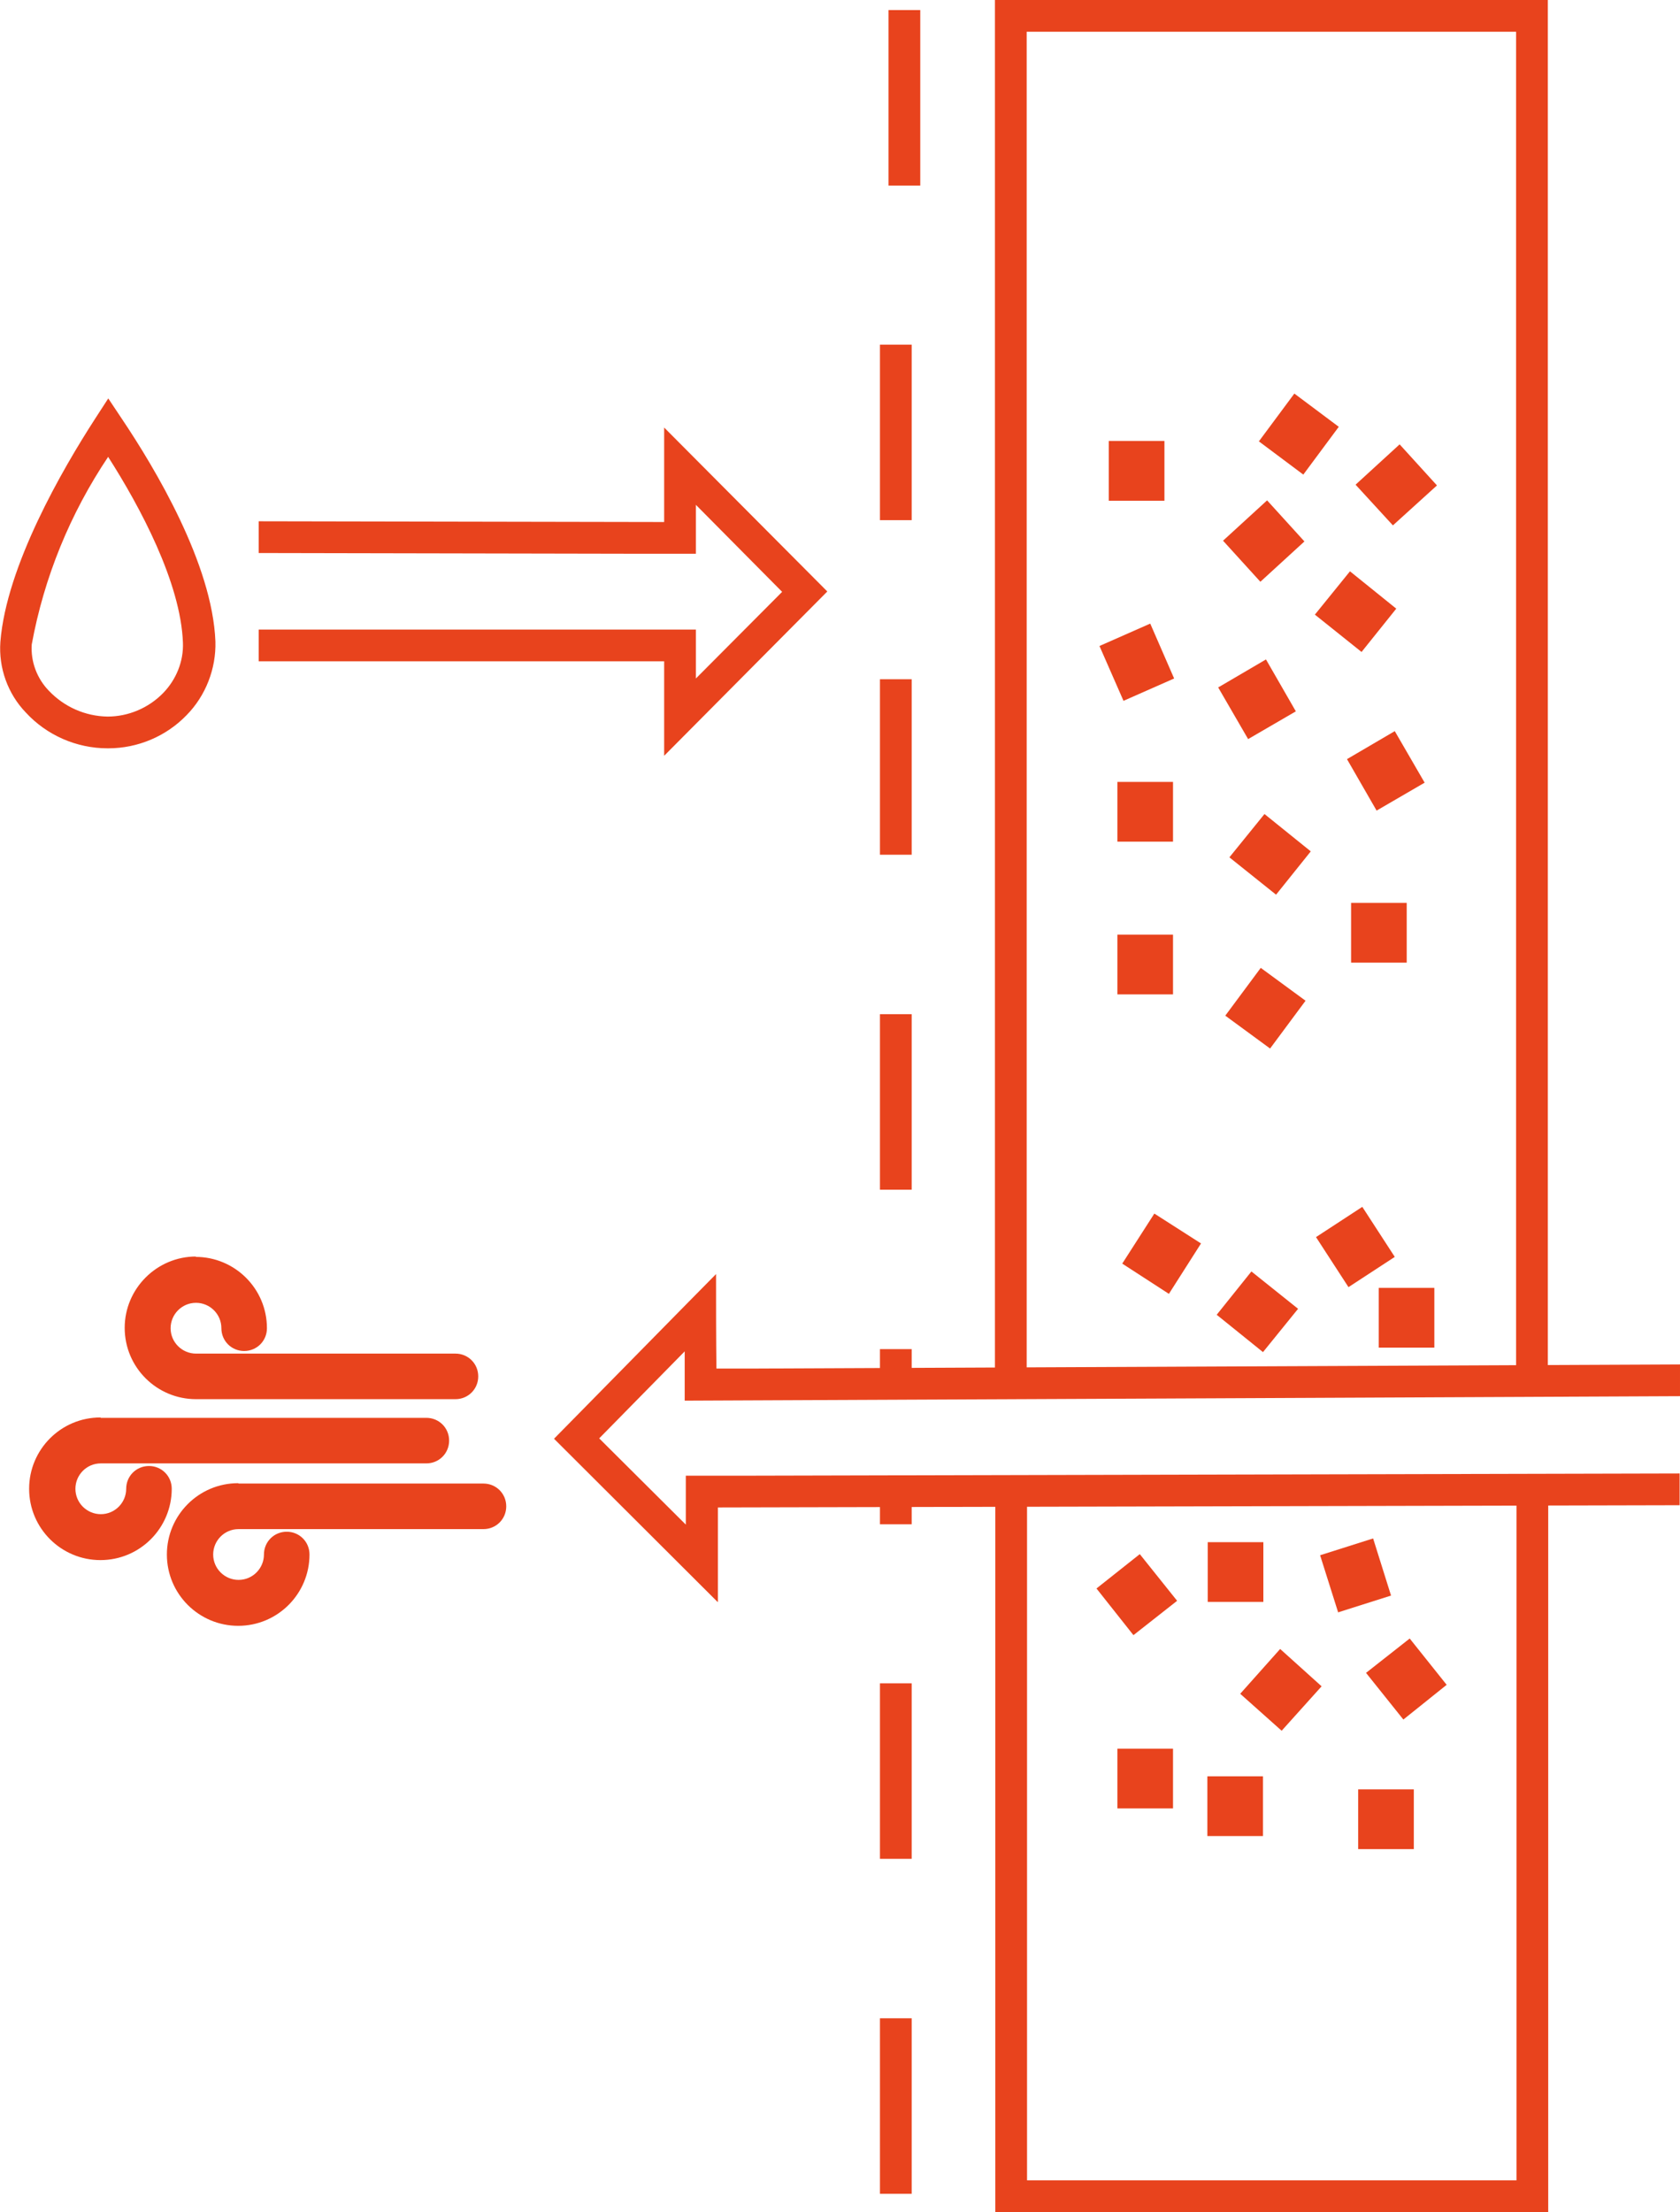
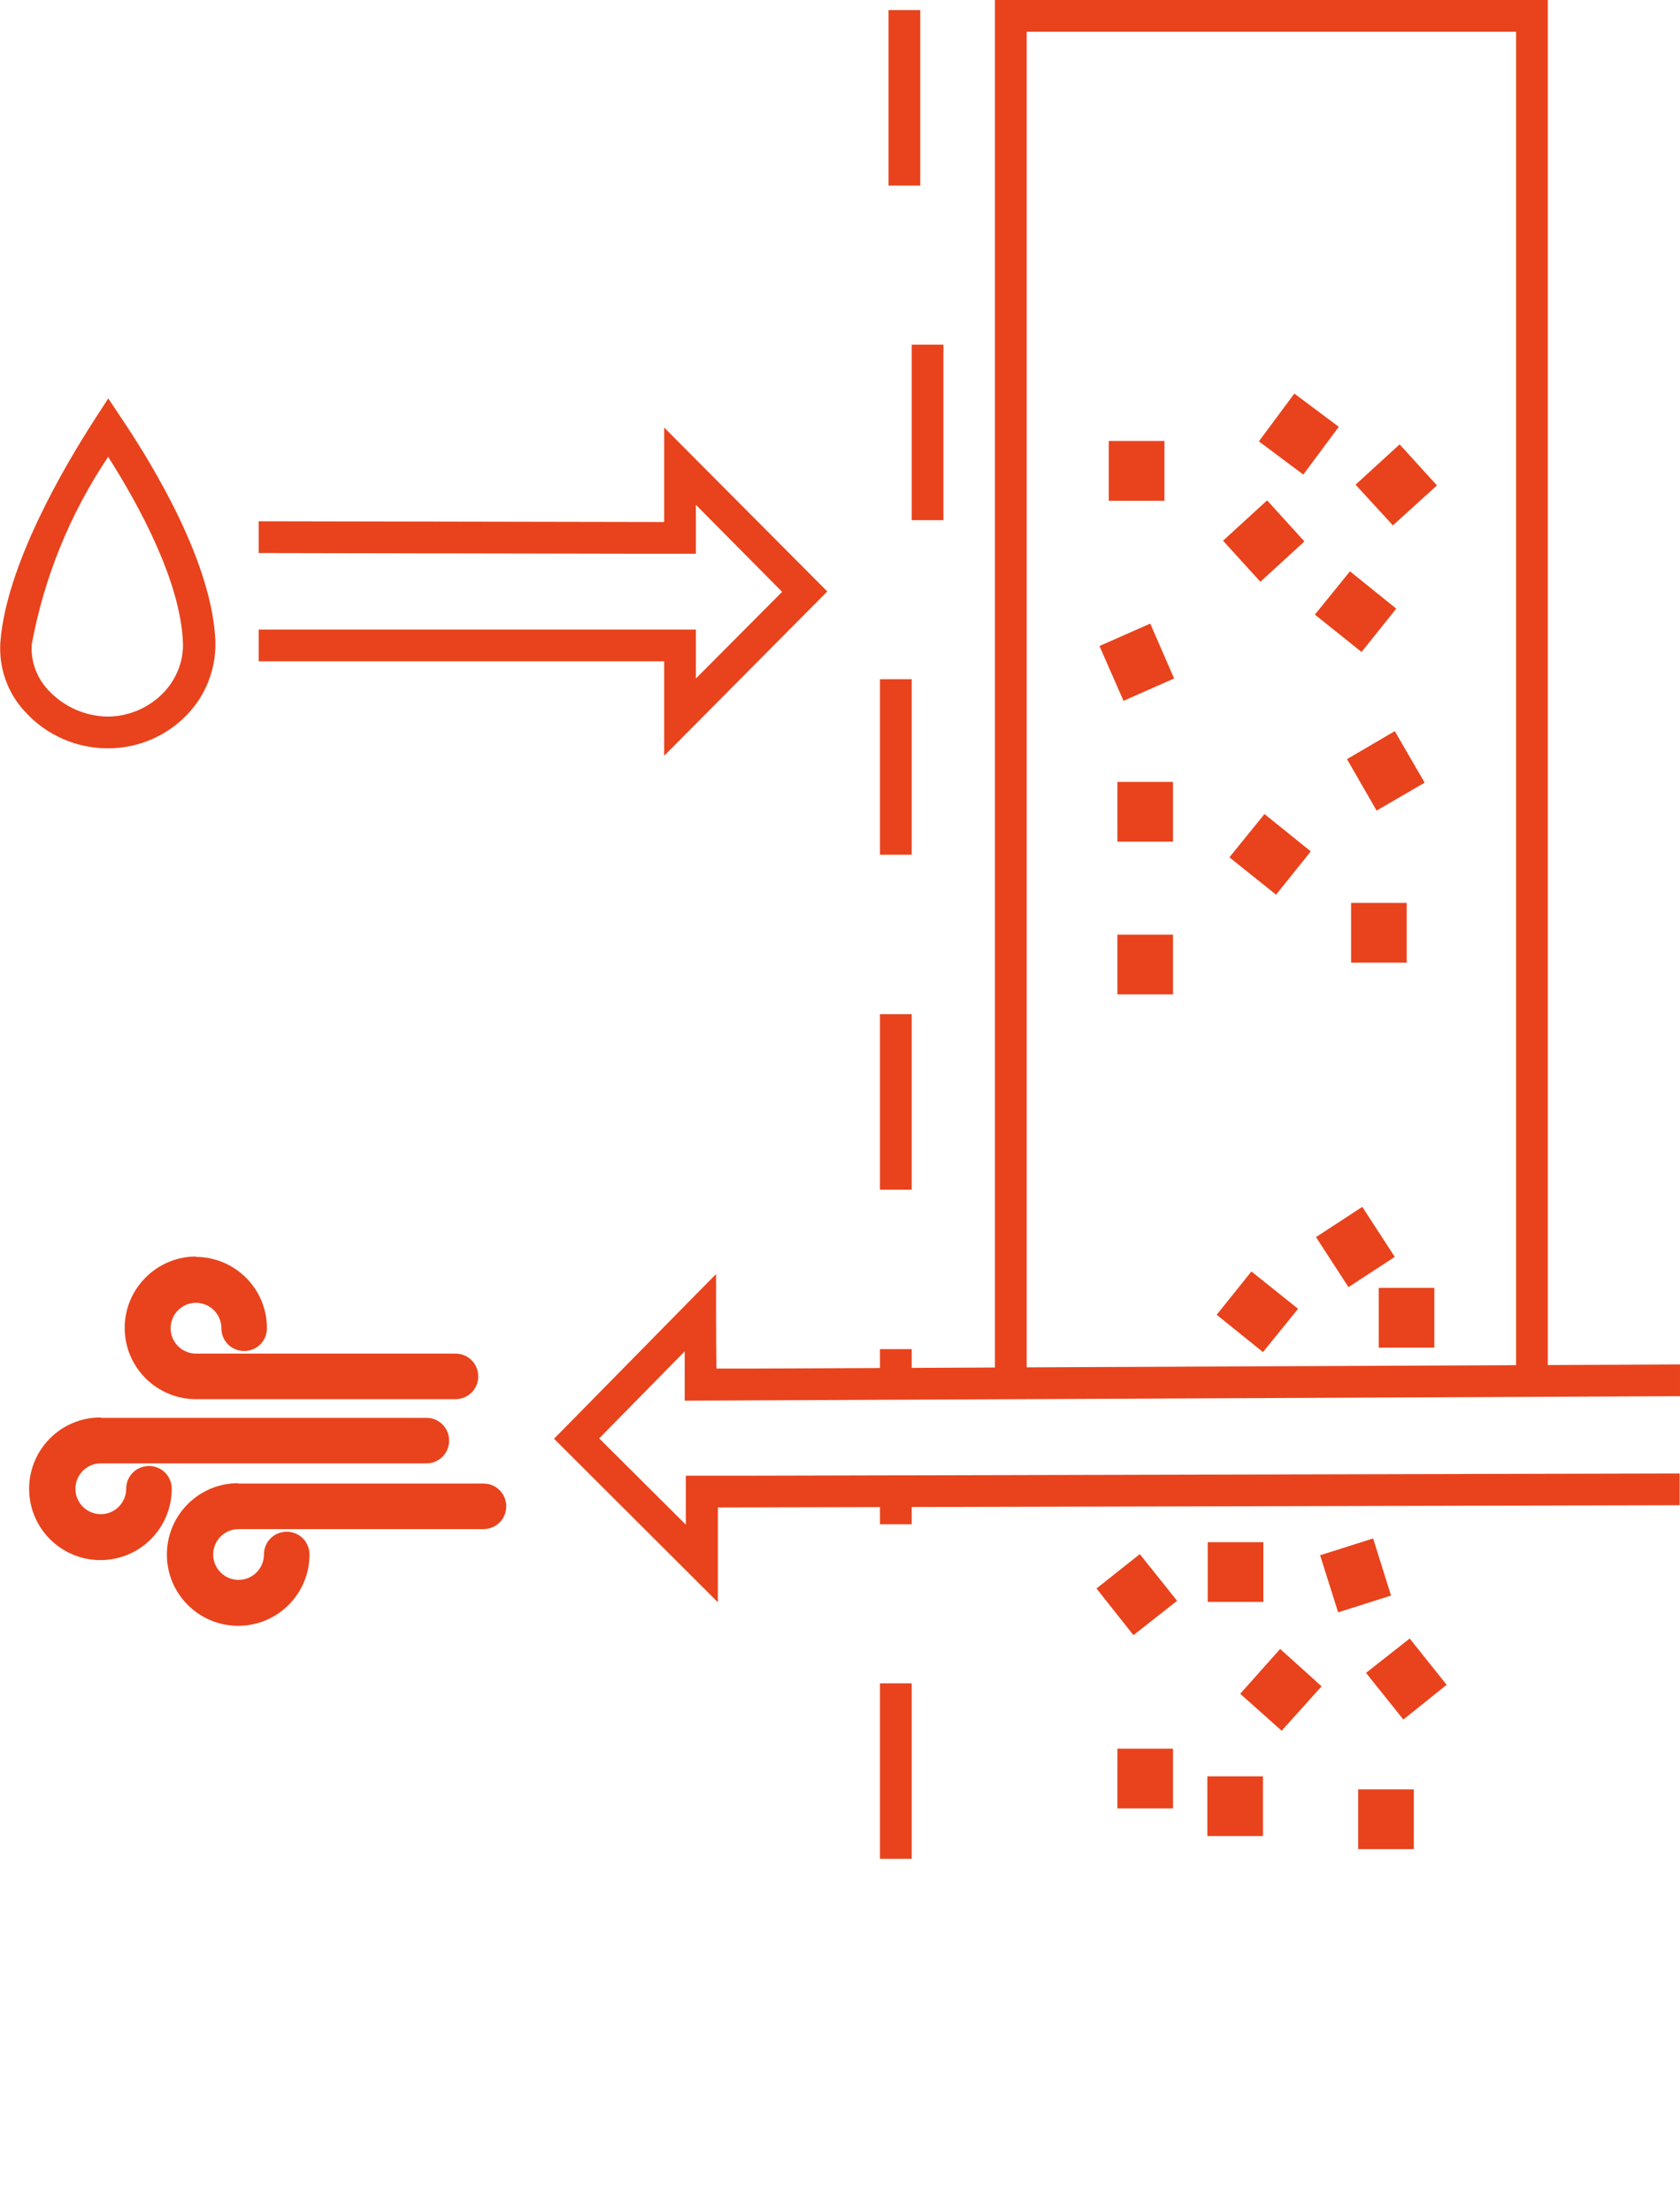
<svg xmlns="http://www.w3.org/2000/svg" id="a" data-name="Ebene 1" width="45" height="59.24" viewBox="0 0 45 59.24">
  <defs>
    <style> .cd { fill: none; } .ce { fill: #e8431d; } .cf { clip-path: url(#ay); } .cg { clip-path: url(#bi); } </style>
    <clipPath id="ay">
-       <rect class="cd" x=".33" y=".27" width="44.67" height="58.63" />
-     </clipPath>
+       </clipPath>
    <clipPath id="bi">
      <rect class="cd" x=".33" y=".27" width="44.67" height="58.63" />
    </clipPath>
  </defs>
  <g id="b" data-name="Gruppe 2729">
    <g id="c" data-name="Gruppe 2448">
      <g id="d" data-name="Gruppe 2447">
        <path id="e" data-name="Pfad 5581" class="ce" d="m2.88,20.04c-.83,0-1.63-.35-2.19-.96-.48-.5-.73-1.19-.68-1.89.16-2.03,1.66-4.62,2.54-5.98l.35-.54.36.54c.9,1.34,2.43,3.9,2.51,5.97.02.73-.26,1.45-.77,1.97-.55.57-1.31.89-2.1.89Zm.02-7.81c-1.02,1.52-1.72,3.23-2.05,5.03-.03.46.14.91.46,1.24.41.43.97.68,1.57.69.56,0,1.1-.23,1.49-.63.35-.36.55-.85.53-1.35-.06-1.61-1.15-3.64-2-4.97Z" />
      </g>
    </g>
    <g id="f" data-name="Gruppe 2449">
      <path id="g" data-name="Pfad 5583" class="ce" d="m33.76,15.58l-1-1.1,1.18-1.08,1,1.1-1.18,1.08Z" />
    </g>
    <g id="h" data-name="Gruppe 2450">
      <path id="i" data-name="Pfad 5584" class="ce" d="m37.31,14.07l-1-1.09,1.18-1.08,1,1.1-1.18,1.07Z" />
    </g>
    <path id="j" data-name="Pfad 5585" class="ce" d="m29.7,11.81h1.49v1.6h-1.49v-1.6Z" />
    <g id="k" data-name="Gruppe 2451">
      <path id="l" data-name="Pfad 5586" class="ce" d="m34.91,12.71l-1.19-.89.95-1.28,1.19.89-.95,1.28Z" />
    </g>
    <g id="m" data-name="Gruppe 2452">
      <path id="n" data-name="Pfad 5587" class="ce" d="m30.09,18.76l-.64-1.46,1.36-.6.64,1.47-1.36.6Z" />
    </g>
    <g id="o" data-name="Gruppe 2453">
-       <path id="p" data-name="Pfad 5588" class="ce" d="m33.43,19.79l-.8-1.38,1.28-.75.8,1.39-1.29.75Z" />
-     </g>
+       </g>
    <g id="q" data-name="Gruppe 2454">
      <path id="r" data-name="Pfad 5589" class="ce" d="m36.88,21.72l-.8-1.39,1.28-.75.8,1.38-1.29.75Z" />
    </g>
    <path id="s" data-name="Pfad 5590" class="ce" d="m36.19,24.18h1.49v1.6h-1.49v-1.6Z" />
    <path id="t" data-name="Pfad 5591" class="ce" d="m29.93,25.03h1.49v1.6h-1.49v-1.6Z" />
    <g id="u" data-name="Gruppe 2455">
-       <path id="v" data-name="Pfad 5592" class="ce" d="m34.02,28.08l-1.2-.88.95-1.28,1.2.88-.95,1.28Z" />
-     </g>
+       </g>
    <g id="w" data-name="Gruppe 2456">
-       <path id="x" data-name="Pfad 5593" class="ce" d="m30.92,32.5l1.25.8-.86,1.35-1.25-.81.86-1.34Z" />
-     </g>
+       </g>
    <g id="y" data-name="Gruppe 2457">
      <path id="z" data-name="Pfad 5594" class="ce" d="m36.12,34.47l-.87-1.34,1.24-.81.87,1.34-1.24.81Z" />
    </g>
    <g id="aa" data-name="Gruppe 2458">
      <path id="ab" data-name="Pfad 5595" class="ce" d="m33.83,36.21l-1.24-1,.93-1.16,1.25,1-.94,1.16Z" />
    </g>
    <g id="ac" data-name="Gruppe 2459">
      <path id="ad" data-name="Pfad 5596" class="ce" d="m34.18,23.96l-1.25-1,.94-1.16,1.24,1-.93,1.16Z" />
    </g>
    <g id="ae" data-name="Gruppe 2460">
      <path id="af" data-name="Pfad 5597" class="ce" d="m36.47,17.46l-1.25-1,.94-1.16,1.24,1-.93,1.16Z" />
    </g>
    <g id="ag" data-name="Gruppe 2461">
      <path id="ah" data-name="Pfad 5598" class="ce" d="m30.36,43.79l-.99-1.25,1.16-.92,1,1.25-1.17.92Z" />
    </g>
    <g id="ai" data-name="Gruppe 2462">
      <path id="aj" data-name="Pfad 5599" class="ce" d="m37.59,46.05l-1-1.25,1.17-.92.99,1.24-1.16.93Z" />
    </g>
    <path id="ak" data-name="Pfad 5600" class="ce" d="m33.84,42.9h-1.49v-1.6h1.49v1.6Z" />
    <path id="al" data-name="Pfad 5601" class="ce" d="m29.93,20.94h1.49v1.6h-1.49v-1.6Z" />
    <path id="am" data-name="Pfad 5602" class="ce" d="m36.38,47.92h1.49v1.6h-1.49v-1.6Z" />
    <g id="an" data-name="Gruppe 2463">
      <path id="ao" data-name="Pfad 5603" class="ce" d="m35.84,43.17l-.48-1.52,1.42-.45.48,1.53-1.42.45Z" />
    </g>
    <g id="ap" data-name="Gruppe 2464">
      <path id="aq" data-name="Pfad 5604" class="ce" d="m34.29,44.16l1.11,1-1.07,1.19-1.11-.99,1.07-1.2Z" />
    </g>
    <path id="ar" data-name="Pfad 5605" class="ce" d="m29.93,46.83h1.49v1.6h-1.49v-1.6Z" />
    <path id="as" data-name="Pfad 5606" class="ce" d="m36.93,34.49h1.49v1.6h-1.49v-1.6Z" />
    <path id="at" data-name="Pfad 5607" class="ce" d="m32.35,47.57h1.48v1.6h-1.49v-1.6Z" />
    <g id="au" data-name="Gruppe 2465">
-       <path id="av" data-name="Pfad 5608" class="ce" d="m24.42,13.93h-.85v-4.7h.85v4.7Z" />
+       <path id="av" data-name="Pfad 5608" class="ce" d="m24.42,13.93v-4.7h.85v4.7Z" />
    </g>
    <g id="aw" data-name="Gruppe 2466">
      <path id="ax" data-name="Pfad 5609" class="ce" d="m24.42,49.78h-.85v-4.7h.85v4.7Z" />
    </g>
    <g class="cf">
      <g id="az" data-name="Gruppe 2468">
        <g id="ba" data-name="Gruppe 2467">
          <path id="bb" data-name="Pfad 5610" class="ce" d="m24.42,58.75h-.85v-4.7h.85v4.7Z" />
        </g>
      </g>
    </g>
    <g id="bc" data-name="Gruppe 2469">
      <path id="bd" data-name="Pfad 5612" class="ce" d="m24.42,22.89h-.85v-4.7h.85v4.7Z" />
    </g>
    <g id="be" data-name="Gruppe 2470">
      <path id="bf" data-name="Pfad 5613" class="ce" d="m24.42,31.86h-.85v-4.7h.85v4.7Z" />
    </g>
    <g id="bg" data-name="Gruppe 2471">
      <path id="bh" data-name="Pfad 5614" class="ce" d="m24.42,37.03h-.85v-.9h.85v.9Z" />
    </g>
    <g class="cg">
      <g id="bj" data-name="Gruppe 2473">
        <g id="bk" data-name="Gruppe 2472">
          <path id="bl" data-name="Pfad 5615" class="ce" d="m24.65,4.97h-.85V.27h.85v4.7Z" />
        </g>
      </g>
    </g>
    <g id="bm" data-name="Gruppe 2474">
      <path id="bn" data-name="Pfad 5617" class="ce" d="m24.42,40.82h-.85v-.82h.85v.82Z" />
    </g>
    <rect class="cd" x=".33" y=".27" width="44.67" height="58.63" />
    <g id="bo" data-name="Gruppe 2482">
      <g id="bp" data-name="Gruppe 2475">
        <path id="bq" data-name="Pfad 5618" class="ce" d="m19.22,42.9l-4.38-4.37c1.2-1.22,2.4-2.44,3.6-3.66l.74-.75c0,.84,0,1.69.01,2.53h1.1s24.71-.11,24.71-.11v.85l-26.66.12v-1.32l-2.29,2.33,2.32,2.31v-1.31s1.44,0,1.44,0l25.18-.06v.85l-25.76.06v2.53Z" />
      </g>
      <g id="br" data-name="Gruppe 2476">
        <path id="bs" data-name="Pfad 5619" class="ce" d="m17.79,20.24v-2.53H6.93s0-.85,0-.85h11.71v1.31l2.31-2.32-2.31-2.33v1.31h-1.44l-10.27-.02v-.85l10.86.02v-2.53l4.37,4.39-4.36,4.39Z" />
      </g>
      <g id="bt" data-name="Gruppe 2477">
-         <path id="bu" data-name="Pfad 5620" class="ce" d="m41.47,59.24h-14.81v-19.25h.85v18.4h13.11v-18.5h.85v19.36Z" />
-       </g>
+         </g>
      <g id="bv" data-name="Gruppe 2478">
        <path id="bw" data-name="Pfad 5621" class="ce" d="m27.5,37.06h-.85V0h14.81v37.01h-.85V.85h-13.11v36.21Z" />
      </g>
      <g id="bx" data-name="Gruppe 2479">
        <path id="by" data-name="Pfad 5622" class="ce" d="m2.7,37.97h8.72c.34,0,.61.27.61.61s-.27.61-.61.61H2.7c-.38,0-.68.31-.68.68,0,.38.31.68.68.68.38,0,.68-.31.68-.68,0-.34.27-.61.61-.61.34,0,.61.27.61.61,0,1.05-.85,1.91-1.91,1.91-1.05,0-1.91-.85-1.91-1.91,0-1.05.85-1.91,1.91-1.91Z" />
      </g>
      <g id="bz" data-name="Gruppe 2480">
        <path id="ca" data-name="Pfad 5623" class="ce" d="m5.24,33.66c1.05,0,1.91.85,1.91,1.91,0,.34-.27.61-.61.61-.34,0-.61-.27-.61-.61,0-.38-.31-.68-.68-.68-.38,0-.68.31-.68.68,0,.38.31.68.68.68h6.95c.34,0,.61.27.61.61,0,.34-.27.61-.61.61h-6.95c-1.05,0-1.91-.85-1.91-1.91,0-1.05.86-1.91,1.91-1.91Z" />
      </g>
      <g id="cb" data-name="Gruppe 2481">
        <path id="cc" data-name="Pfad 5624" class="ce" d="m6.39,39.73h6.56c.34,0,.61.27.61.61s-.27.61-.61.61h-6.56c-.38,0-.68.31-.68.68,0,.38.31.68.68.68.38,0,.68-.31.68-.68,0-.34.27-.61.61-.61.34,0,.61.27.61.61,0,1.05-.85,1.91-1.91,1.91-1.05,0-1.91-.85-1.91-1.91,0-1.05.85-1.91,1.91-1.91Z" />
      </g>
    </g>
  </g>
</svg>